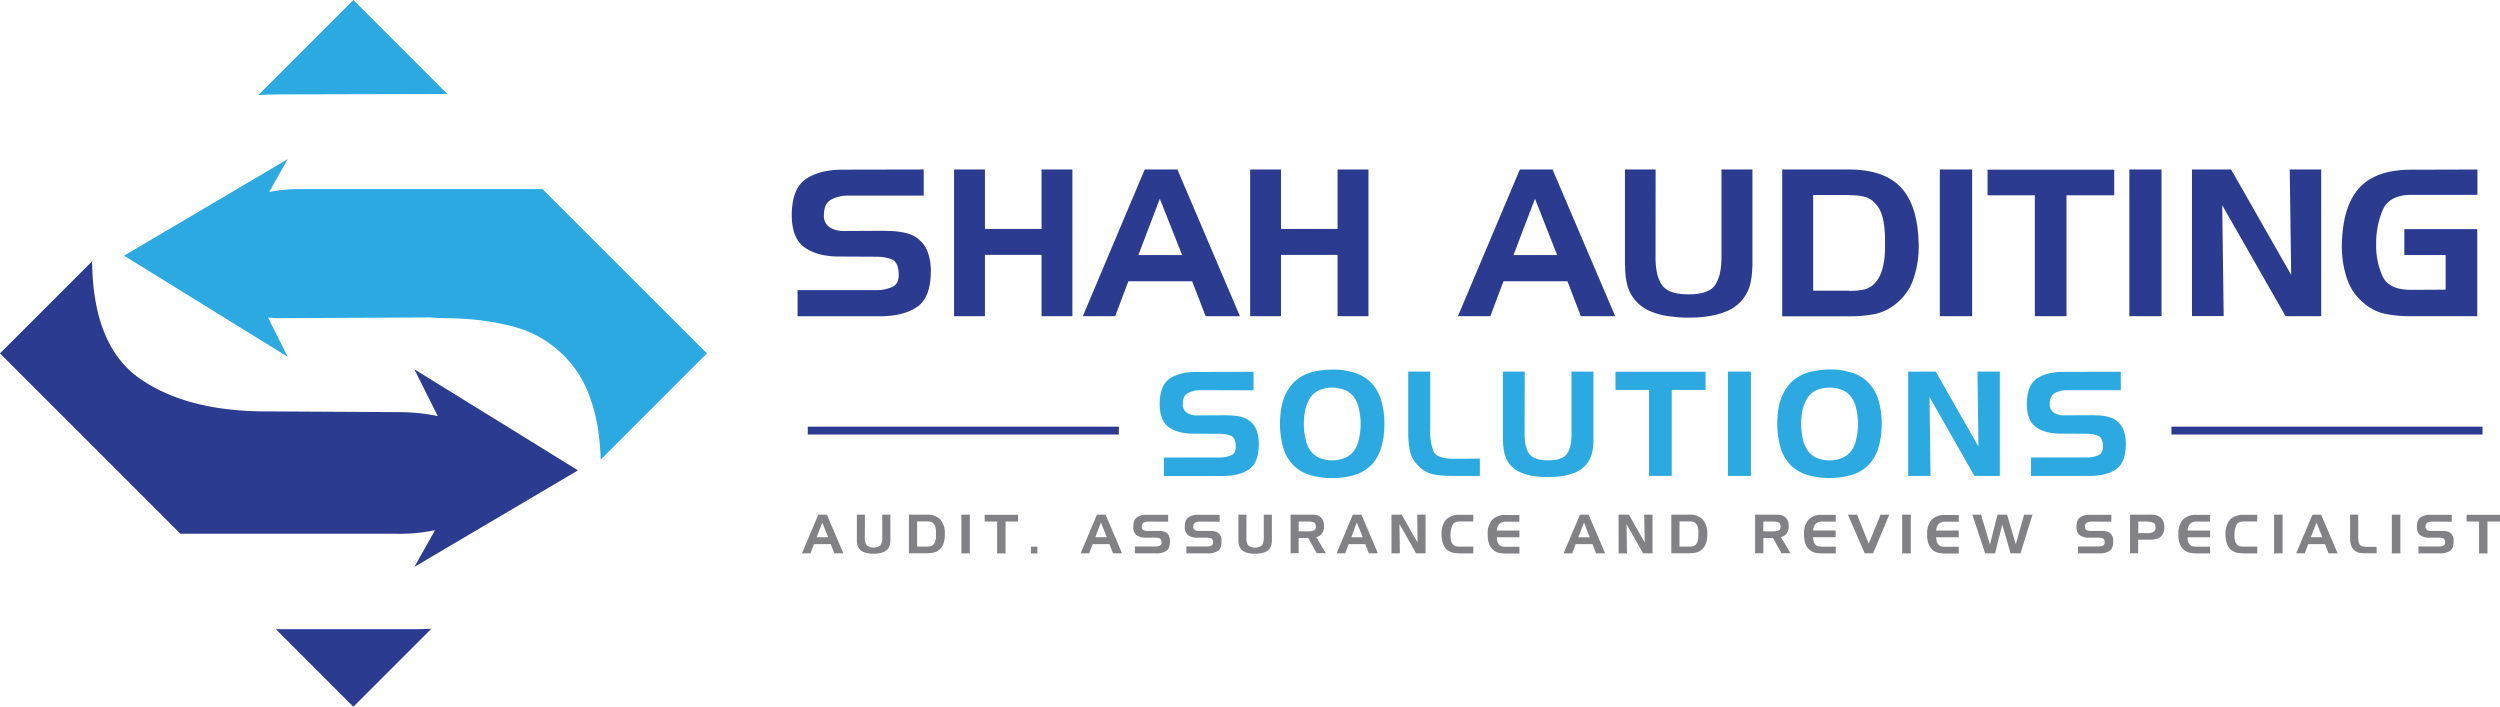
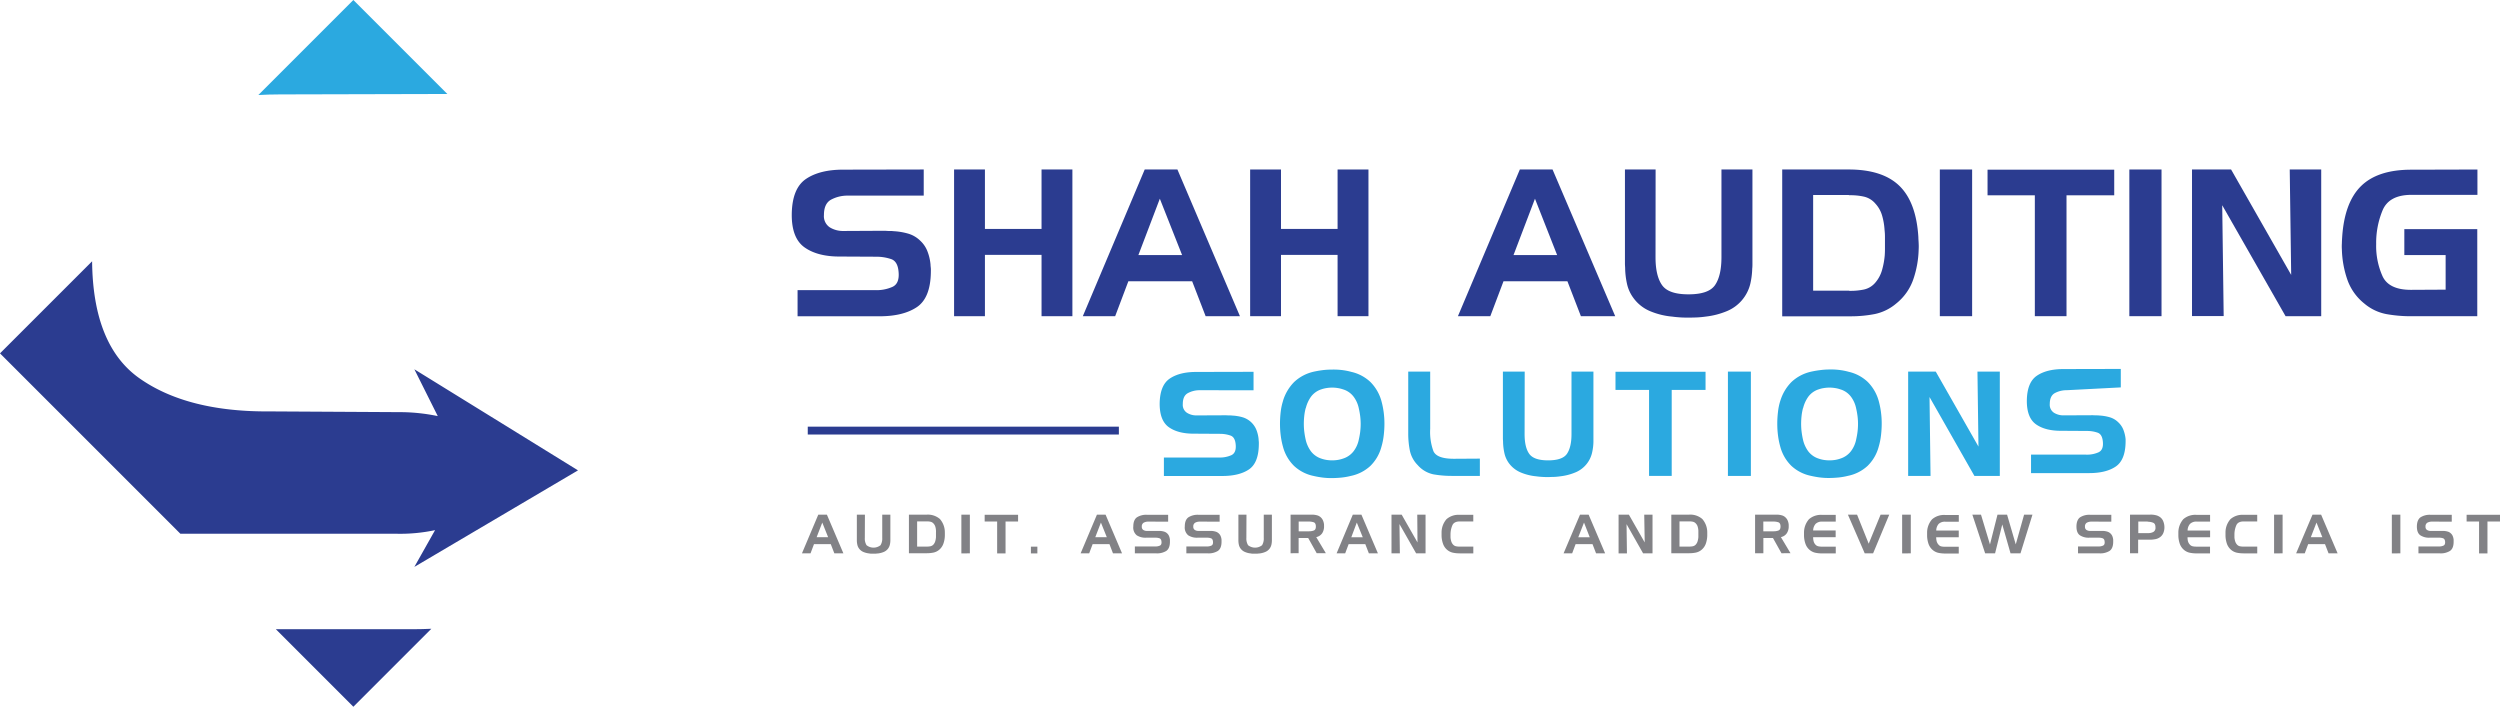
<svg xmlns="http://www.w3.org/2000/svg" viewBox="0 0 947.25 267.79">
  <defs>
    <style>.cls-1{fill:#2b3c90;}.cls-2{fill:#2ba9e0;}.cls-3{fill:#828286;}</style>
  </defs>
  <title>Asset 1</title>
  <g id="Layer_2" data-name="Layer 2">
    <g id="Layer_1-2" data-name="Layer 1">
      <g id="_Group_" data-name="&lt;Group&gt;">
        <g id="_Group_2" data-name="&lt;Group&gt;">
          <g id="_Group_3" data-name="&lt;Group&gt;">
            <g id="_Group_4" data-name="&lt;Group&gt;">
              <path id="_Compound_Path_" data-name="&lt;Compound Path&gt;" class="cls-1" d="M321.17,74.12a13.12,13.12,0,0,0-6.39,1.59q-2.59,1.52-2.59,5.77a5.07,5.07,0,0,0,2.2,4.65,9.52,9.52,0,0,0,5.15,1.39L335,87.44c.57,0,1.17.08,1.79.08s1.23,0,1.85.08a25,25,0,0,1,5.35.89,10.81,10.81,0,0,1,4.64,2.67,10.7,10.7,0,0,1,2.79,4.1,18.38,18.38,0,0,1,1.16,5c0,.51.09,1,.12,1.5s0,1,0,1.51q-.17,9.69-5.35,13.13t-14.09,3.44H302.2v-9.91h29.27a14.82,14.82,0,0,0,6.69-1.24q2.82-1.31,2.28-6c-.25-2.42-1.16-3.92-2.7-4.49a17.44,17.44,0,0,0-5.5-.93l-13.78-.07q-8.59.08-13.59-3.45T300,81q.17-9.67,5.39-13.2t14.12-3.52L350,64.22v9.9Z" />
              <path id="_Compound_Path_2" data-name="&lt;Compound Path&gt;" class="cls-1" d="M373.19,86.74h21.45V64.22h11.69V119.8H394.64V96.58H373.19V119.8H361.5V64.22h11.69Z" />
              <path id="_Compound_Path_3" data-name="&lt;Compound Path&gt;" class="cls-1" d="M446.12,64.22l23.69,55.58h-13l-5.11-13.24H427.54l-5,13.24H410.28l23.45-55.58ZM431.33,96.65H447.9l-8.44-21.36Z" />
              <path id="_Compound_Path_4" data-name="&lt;Compound Path&gt;" class="cls-1" d="M485.37,86.74h21.44V64.22h11.7V119.8h-11.7V96.58H485.37V119.8H473.68V64.22h11.69Z" />
              <path id="_Compound_Path_5" data-name="&lt;Compound Path&gt;" class="cls-1" d="M588.26,64.22,612,119.8h-13l-5.11-13.24H569.68l-5,13.24H552.41l23.46-55.58ZM573.47,96.65H590L581.6,75.29Z" />
              <path id="_Compound_Path_6" data-name="&lt;Compound Path&gt;" class="cls-1" d="M627.28,97.51q0,7,2.47,10.52t10.07,3.49q7.59,0,10-3.49t2.44-10.45V64.22H664V99.83c0,.67,0,1.31-.08,1.93a28.39,28.39,0,0,1-.73,5.77,15,15,0,0,1-8.83,10.34,29.49,29.49,0,0,1-8.09,2.09c-1.08.15-2.16.26-3.25.31s-2.14.07-3.17.07-2,0-3.06-.07-2.13-.16-3.21-.31a28,28,0,0,1-8.21-2,14.92,14.92,0,0,1-6.5-5.11,14.09,14.09,0,0,1-2.4-5.3,29.85,29.85,0,0,1-.7-5.77c0-.62-.08-1.26-.08-1.93V64.22h11.62Z" />
              <path id="_Compound_Path_7" data-name="&lt;Compound Path&gt;" class="cls-1" d="M700.75,64.22q12.69.07,19,6.27t7.12,19.35c0,.78.09,1.55.11,2.32a21.51,21.51,0,0,1,0,2.4,37.56,37.56,0,0,1-2,11.19,20.13,20.13,0,0,1-6.5,9.25,18.33,18.33,0,0,1-8.17,4,47.74,47.74,0,0,1-9.17.85H675.28V64.22Zm-.24,9.67H687v36.24h13.54a.81.81,0,0,0,.35.07h.35a24.27,24.27,0,0,0,5-.5,7.83,7.83,0,0,0,4.3-2.59,12.46,12.46,0,0,0,2.59-4.88,29.49,29.49,0,0,0,1-5.5c.05-.77.08-1.55.08-2.32V89.65a21,21,0,0,0-.15-2.52,25,25,0,0,0-.9-5.34,11.27,11.27,0,0,0-2.59-4.65,8,8,0,0,0-4.3-2.63,23,23,0,0,0-5-.54h-.7Z" />
              <path id="_Compound_Path_8" data-name="&lt;Compound Path&gt;" class="cls-1" d="M735,119.8V64.22h12.24V119.8Z" />
              <path id="_Compound_Path_9" data-name="&lt;Compound Path&gt;" class="cls-1" d="M753.08,74V64.29h48V74H783V119.8H771V74Z" />
              <path id="_Compound_Path_10" data-name="&lt;Compound Path&gt;" class="cls-1" d="M806.81,119.8V64.22H819V119.8Z" />
              <path id="_Compound_Path_11" data-name="&lt;Compound Path&gt;" class="cls-1" d="M845.36,64.22l22.77,39.94-.55-39.94h11.93V119.8H866L842,77.76l.55,42h-12V64.22Z" />
              <path id="_Compound_Path_12" data-name="&lt;Compound Path&gt;" class="cls-1" d="M911,86.82h27.64v33H913.49a52.21,52.21,0,0,1-9.29-.81,18.14,18.14,0,0,1-8.36-4,20.05,20.05,0,0,1-6.5-9.25,37.89,37.89,0,0,1-2-11.19q-.08-1.23,0-2.4c0-.77.06-1.54.11-2.32q.86-13.16,7.16-19.35t18.93-6.2l25.16-.07v9.6H913.49q-8.28.08-10.72,5.84a32.11,32.11,0,0,0-2.44,12.66v.23a28,28,0,0,0,2.44,12.16q2.43,5.1,10.72,5.1l13.16-.07V96.65H911Z" />
            </g>
          </g>
          <g id="_Group_5" data-name="&lt;Group&gt;">
            <g id="_Group_6" data-name="&lt;Group&gt;">
              <path id="_Compound_Path_13" data-name="&lt;Compound Path&gt;" class="cls-2" d="M454.5,147.85A9.37,9.37,0,0,0,450,149c-1.23.72-1.84,2.08-1.84,4.1a3.59,3.59,0,0,0,1.57,3.3,6.68,6.68,0,0,0,3.66,1l11-.05c.41,0,.83.05,1.27.05s.88,0,1.32.06a17.64,17.64,0,0,1,3.8.63,8.18,8.18,0,0,1,5.28,4.82,13,13,0,0,1,.83,3.52c0,.37.06.73.08,1.07s0,.71,0,1.08q-.12,6.87-3.8,9.32t-10,2.45H441v-7h20.8a10.66,10.66,0,0,0,4.76-.88q2-.94,1.62-4.24c-.18-1.72-.82-2.79-1.92-3.19a12.13,12.13,0,0,0-3.91-.66l-9.79-.06q-6.12.06-9.66-2.44c-2.37-1.68-3.53-4.69-3.5-9.06q.12-6.87,3.83-9.38t10-2.51l21.74-.05v7Z" />
              <path id="_Compound_Path_14" data-name="&lt;Compound Path&gt;" class="cls-2" d="M486.15,151.82a17.17,17.17,0,0,1,4.21-7.08,15.87,15.87,0,0,1,7.29-3.88c1.1-.25,2.24-.45,3.41-.6a27.72,27.72,0,0,1,3.52-.22,27.1,27.1,0,0,1,3.8.16,24.09,24.09,0,0,1,3.69.72,15.41,15.41,0,0,1,7.21,3.85,16.42,16.42,0,0,1,4.12,7.1,32.2,32.2,0,0,1,1.16,8.59,36.86,36.86,0,0,1-.28,4.62,25.27,25.27,0,0,1-.88,4.29,15.86,15.86,0,0,1-4.18,7.18,15.46,15.46,0,0,1-7.37,3.77,25.5,25.5,0,0,1-3.63.64c-1.25.12-2.52.19-3.8.19a26.18,26.18,0,0,1-3.42-.22,34,34,0,0,1-3.35-.61,15.38,15.38,0,0,1-7.32-3.77,15.86,15.86,0,0,1-4.18-7.18,28.8,28.8,0,0,1-.86-4.18,34.73,34.73,0,0,1-.3-4.57,39,39,0,0,1,.27-4.59,22.06,22.06,0,0,1,.89-4.16Zm8.58,2.8a20.54,20.54,0,0,0-.55,3,27.68,27.68,0,0,0-.16,3,23.94,23.94,0,0,0,.19,3.06c.13,1,.3,2,.52,2.94a11.69,11.69,0,0,0,2,4.4,8.05,8.05,0,0,0,3.93,2.75,11.36,11.36,0,0,0,2,.5,13.28,13.28,0,0,0,2.09.16,13.47,13.47,0,0,0,2.09-.16,11.48,11.48,0,0,0,2-.5,8.14,8.14,0,0,0,4-2.75,10.79,10.79,0,0,0,2-4.4c.22-1,.4-1.93.53-2.94a25.92,25.92,0,0,0,.19-3.06,25.44,25.44,0,0,0-.19-3c-.13-1-.31-2-.53-2.94a11,11,0,0,0-2-4.43,7.8,7.8,0,0,0-4-2.73,11.46,11.46,0,0,0-2-.49,13.49,13.49,0,0,0-2.09-.17,13.29,13.29,0,0,0-2.09.17,11.35,11.35,0,0,0-2,.49,7.91,7.91,0,0,0-3.9,2.76,12.65,12.65,0,0,0-2,4.4Z" />
              <path id="_Compound_Path_15" data-name="&lt;Compound Path&gt;" class="cls-2" d="M543.19,179.74a10.81,10.81,0,0,1-6-3.49,11,11,0,0,1-3-5.56,33,33,0,0,1-.61-6.33V140.81h8.32v21.68a21.2,21.2,0,0,0,1.21,8.42q1.26,2.93,7.81,2.92l9.8-.06v6.55H550.2A39.86,39.86,0,0,1,543.19,179.74Z" />
              <path id="_Compound_Path_16" data-name="&lt;Compound Path&gt;" class="cls-2" d="M577.67,164.47c0,3.34.58,5.84,1.76,7.49s3.56,2.47,7.15,2.47,6-.82,7.13-2.47,1.73-4.13,1.73-7.43V140.81h8.31v25.32c0,.47,0,.93,0,1.37a20,20,0,0,1-.53,4.1A10.61,10.61,0,0,1,596.9,179a20.9,20.9,0,0,1-5.75,1.48,22.55,22.55,0,0,1-2.31.22c-.77,0-1.52.06-2.26.06s-1.42,0-2.17-.06a23,23,0,0,1-2.29-.22,19.92,19.92,0,0,1-5.83-1.43,10.67,10.67,0,0,1-4.62-3.63A10.11,10.11,0,0,1,570,171.6a21.47,21.47,0,0,1-.49-4.1c0-.44-.06-.9-.06-1.37V140.81h8.26Z" />
              <path id="_Compound_Path_17" data-name="&lt;Compound Path&gt;" class="cls-2" d="M612.11,147.74v-6.88h34.12v6.88H633.41v32.58h-8.58V147.74Z" />
              <path id="_Compound_Path_18" data-name="&lt;Compound Path&gt;" class="cls-2" d="M654.71,180.32V140.81h8.7v39.51Z" />
              <path id="_Compound_Path_19" data-name="&lt;Compound Path&gt;" class="cls-2" d="M674.58,151.82a17.17,17.17,0,0,1,4.21-7.08,15.87,15.87,0,0,1,7.29-3.88c1.1-.25,2.24-.45,3.41-.6A27.72,27.72,0,0,1,693,140a27,27,0,0,1,3.8.16,24.09,24.09,0,0,1,3.69.72,15.41,15.41,0,0,1,7.21,3.85,16.42,16.42,0,0,1,4.12,7.1,31.2,31.2,0,0,1,.86,4.18,32.68,32.68,0,0,1,.3,4.41,36.86,36.86,0,0,1-.28,4.62,25.27,25.27,0,0,1-.88,4.29,15.86,15.86,0,0,1-4.18,7.18,15.46,15.46,0,0,1-7.37,3.77,25.5,25.5,0,0,1-3.63.64c-1.25.12-2.52.19-3.8.19a26.18,26.18,0,0,1-3.42-.22,34,34,0,0,1-3.35-.61,15.42,15.42,0,0,1-7.32-3.77,15.86,15.86,0,0,1-4.18-7.18,28.8,28.8,0,0,1-.86-4.18,34.73,34.73,0,0,1-.3-4.57,37,37,0,0,1,.28-4.59,21.32,21.32,0,0,1,.88-4.16Zm8.58,2.8a20.54,20.54,0,0,0-.55,3,27.68,27.68,0,0,0-.16,3,23.94,23.94,0,0,0,.19,3.06c.13,1,.3,2,.52,2.94a11.85,11.85,0,0,0,2,4.4,8,8,0,0,0,3.94,2.75,11,11,0,0,0,2,.5,13.28,13.28,0,0,0,2.09.16,13.47,13.47,0,0,0,2.09-.16,11,11,0,0,0,2-.5,8.14,8.14,0,0,0,4-2.75,10.79,10.79,0,0,0,2-4.4c.22-1,.4-1.93.53-2.94a23.94,23.94,0,0,0,.19-3.06,23.47,23.47,0,0,0-.19-3c-.13-1-.31-2-.53-2.94a11,11,0,0,0-2-4.43,7.8,7.8,0,0,0-4-2.73,11,11,0,0,0-2-.49,13.49,13.49,0,0,0-2.09-.17,13.29,13.29,0,0,0-2.09.17,11,11,0,0,0-2,.49,7.89,7.89,0,0,0-3.91,2.76,12.65,12.65,0,0,0-2,4.4Z" />
              <path id="_Compound_Path_20" data-name="&lt;Compound Path&gt;" class="cls-2" d="M733.46,140.81l16.18,28.4-.38-28.4h8.47v39.51H748.1l-17-29.88.38,29.88H723V140.81Z" />
-               <path id="_Compound_Path_21" data-name="&lt;Compound Path&gt;" class="cls-2" d="M783.05,147.85a9.37,9.37,0,0,0-4.54,1.13c-1.23.72-1.85,2.08-1.85,4.1a3.61,3.61,0,0,0,1.57,3.3,6.73,6.73,0,0,0,3.66,1l11-.05c.4,0,.82.05,1.26.05s.88,0,1.32.06a17.54,17.54,0,0,1,3.8.63,7.63,7.63,0,0,1,3.3,1.9,7.79,7.79,0,0,1,2,2.92,13.36,13.36,0,0,1,.82,3.52c0,.37.06.73.08,1.07s0,.71,0,1.08q-.11,6.87-3.8,9.32c-2.45,1.64-5.8,2.45-10,2.45H769.56v-7h20.81a10.69,10.69,0,0,0,4.76-.88c1.33-.63,1.88-2,1.62-4.24-.19-1.72-.83-2.79-1.93-3.19a12.12,12.12,0,0,0-3.9-.66l-9.8-.06q-6.11.06-9.66-2.44c-2.36-1.68-3.53-4.69-3.49-9.06q.1-6.87,3.82-9.38t10.05-2.51l21.73-.05v7Z" />
+               <path id="_Compound_Path_21" data-name="&lt;Compound Path&gt;" class="cls-2" d="M783.05,147.85a9.37,9.37,0,0,0-4.54,1.13c-1.23.72-1.85,2.08-1.85,4.1a3.61,3.61,0,0,0,1.57,3.3,6.73,6.73,0,0,0,3.66,1l11-.05c.4,0,.82.05,1.26.05s.88,0,1.32.06a17.54,17.54,0,0,1,3.8.63,7.63,7.63,0,0,1,3.3,1.9,7.79,7.79,0,0,1,2,2.92,13.36,13.36,0,0,1,.82,3.52s0,.71,0,1.08q-.11,6.87-3.8,9.32c-2.45,1.64-5.8,2.45-10,2.45H769.56v-7h20.81a10.69,10.69,0,0,0,4.76-.88c1.33-.63,1.88-2,1.62-4.24-.19-1.72-.83-2.79-1.93-3.19a12.12,12.12,0,0,0-3.9-.66l-9.8-.06q-6.11.06-9.66-2.44c-2.36-1.68-3.53-4.69-3.49-9.06q.1-6.87,3.82-9.38t10.05-2.51l21.73-.05v7Z" />
            </g>
          </g>
-           <rect id="_Rectangle_" data-name="&lt;Rectangle&gt;" class="cls-1" x="822.75" y="161.66" width="117.88" height="2.98" />
          <rect id="_Rectangle_2" data-name="&lt;Rectangle&gt;" class="cls-1" x="306.06" y="161.66" width="117.88" height="2.98" />
          <g id="_Group_7" data-name="&lt;Group&gt;">
            <g id="_Group_8" data-name="&lt;Group&gt;">
              <path id="_Compound_Path_22" data-name="&lt;Compound Path&gt;" class="cls-3" d="M313.31,195l6.25,14.66h-3.43l-1.35-3.49h-6.36l-1.31,3.49h-3.25L310.05,195Zm-3.89,8.55h4.36L311.56,198Z" />
              <path id="_Compound_Path_23" data-name="&lt;Compound Path&gt;" class="cls-3" d="M327.68,203.81a4.73,4.73,0,0,0,.66,2.77,4.26,4.26,0,0,0,5.29,0,4.79,4.79,0,0,0,.65-2.75V195h3.08v9.39c0,.18,0,.35,0,.51a7.72,7.72,0,0,1-.2,1.52,3.9,3.9,0,0,1-2.32,2.72,8,8,0,0,1-2.14.56c-.28,0-.57.06-.85.08l-.84,0-.81,0c-.27,0-.56,0-.84-.08a7.43,7.43,0,0,1-2.17-.54,3.93,3.93,0,0,1-1.71-1.34,3.67,3.67,0,0,1-.63-1.4,7.71,7.71,0,0,1-.19-1.52c0-.16,0-.33,0-.51V195h3.06Z" />
              <path id="_Compound_Path_24" data-name="&lt;Compound Path&gt;" class="cls-3" d="M351.13,195a7,7,0,0,1,5,1.65,7.66,7.66,0,0,1,1.87,5.11,6.08,6.08,0,0,1,0,.61,4.46,4.46,0,0,1,0,.63,9.6,9.6,0,0,1-.53,2.95,5.32,5.32,0,0,1-1.71,2.44,4.92,4.92,0,0,1-2.16,1,12.47,12.47,0,0,1-2.41.23h-6.8V195Zm-.06,2.55H347.5v9.55h3.57a.15.15,0,0,0,.09,0h.1a6.33,6.33,0,0,0,1.31-.13,2.07,2.07,0,0,0,1.14-.68,3.34,3.34,0,0,0,.68-1.29,7.85,7.85,0,0,0,.25-1.45c0-.2,0-.4,0-.61v-1.25a4.92,4.92,0,0,0,0-.67,6.2,6.2,0,0,0-.23-1.41,3,3,0,0,0-.68-1.22,2.16,2.16,0,0,0-1.14-.7,6.33,6.33,0,0,0-1.31-.14h-.19Z" />
              <path id="_Compound_Path_25" data-name="&lt;Compound Path&gt;" class="cls-3" d="M364.26,209.69V195h3.22v14.66Z" />
              <path id="_Compound_Path_26" data-name="&lt;Compound Path&gt;" class="cls-3" d="M373.09,197.6v-2.55h12.66v2.55H381v12.09h-3.18V197.6Z" />
              <path id="_Compound_Path_27" data-name="&lt;Compound Path&gt;" class="cls-3" d="M393.06,207.13v2.56h-2.45v-2.56Z" />
              <path id="_Compound_Path_28" data-name="&lt;Compound Path&gt;" class="cls-3" d="M418.9,195l6.24,14.66h-3.43l-1.34-3.49H414l-1.31,3.49h-3.24L415.63,195Zm-3.9,8.55h4.37L417.14,198Z" />
              <path id="_Compound_Path_29" data-name="&lt;Compound Path&gt;" class="cls-3" d="M435,197.64a3.53,3.53,0,0,0-1.68.42,1.6,1.6,0,0,0-.69,1.52,1.37,1.37,0,0,0,.58,1.23,2.53,2.53,0,0,0,1.36.36l4.08,0a3.62,3.62,0,0,0,.47,0l.49,0a6.71,6.71,0,0,1,1.41.24,2.92,2.92,0,0,1,1.23.7,2.87,2.87,0,0,1,.73,1.08,5,5,0,0,1,.31,1.31l0,.4c0,.13,0,.26,0,.4,0,1.7-.5,2.85-1.41,3.46a6.67,6.67,0,0,1-3.71.91H430v-2.62h7.71a3.89,3.89,0,0,0,1.77-.32c.5-.24.7-.76.6-1.58-.07-.64-.3-1-.71-1.18a4.44,4.44,0,0,0-1.45-.24l-3.63,0a6.07,6.07,0,0,1-3.59-.91,3.8,3.8,0,0,1-1.29-3.36c0-1.7.5-2.86,1.42-3.48a6.54,6.54,0,0,1,3.72-.93l8.06,0v2.61Z" />
              <path id="_Compound_Path_30" data-name="&lt;Compound Path&gt;" class="cls-3" d="M454.51,197.64a3.56,3.56,0,0,0-1.68.42,1.6,1.6,0,0,0-.69,1.52,1.35,1.35,0,0,0,.59,1.23,2.5,2.5,0,0,0,1.35.36l4.09,0a3.46,3.46,0,0,0,.46,0l.49,0a6.71,6.71,0,0,1,1.41.24,3,3,0,0,1,2,1.78,4.63,4.63,0,0,1,.31,1.31l0,.4c0,.13,0,.26,0,.4,0,1.7-.5,2.85-1.41,3.46a6.67,6.67,0,0,1-3.71.91h-8.21v-2.62h7.72a3.85,3.85,0,0,0,1.76-.32c.5-.24.7-.76.6-1.58-.06-.64-.3-1-.71-1.18a4.44,4.44,0,0,0-1.45-.24l-3.63,0a6.07,6.07,0,0,1-3.59-.91,3.83,3.83,0,0,1-1.29-3.36c0-1.7.5-2.86,1.42-3.48a6.57,6.57,0,0,1,3.72-.93l8.06,0v2.61Z" />
              <path id="_Compound_Path_31" data-name="&lt;Compound Path&gt;" class="cls-3" d="M472.25,203.81a4.82,4.82,0,0,0,.65,2.77,4.28,4.28,0,0,0,5.3,0,4.8,4.8,0,0,0,.64-2.75V195h3.08v9.39c0,.18,0,.35,0,.51a7.71,7.71,0,0,1-.19,1.52,4,4,0,0,1-.64,1.4,3.85,3.85,0,0,1-1.69,1.32,8,8,0,0,1-2.13.56c-.29,0-.57.06-.86.08l-.84,0-.8,0c-.28,0-.56,0-.85-.08a7.29,7.29,0,0,1-2.16-.54,3.91,3.91,0,0,1-1.72-1.34,3.83,3.83,0,0,1-.63-1.4,7.7,7.7,0,0,1-.18-1.52,4.18,4.18,0,0,1,0-.51V195h3.06Z" />
              <path id="_Compound_Path_32" data-name="&lt;Compound Path&gt;" class="cls-3" d="M496.58,195l.43,0,.44,0a7.68,7.68,0,0,1,1.65.27,3.31,3.31,0,0,1,1.42.83,3.48,3.48,0,0,1,.82,1.25,4.92,4.92,0,0,1,.34,1.47,2.62,2.62,0,0,0,0,.28,2.81,2.81,0,0,1,0,.29,4.65,4.65,0,0,1-.7,2.64,3.56,3.56,0,0,1-2.26,1.48l3.65,6.11h-3.47l-3.22-5.76h-3.63v5.76H489V195Zm-.74,2.61h-3.77v3.7h3.77l.08,0H496a5.09,5.09,0,0,0,1.79-.3c.54-.2.8-.72.79-1.56s-.29-1.39-.85-1.57a6.25,6.25,0,0,0-1.89-.27Z" />
              <path id="_Compound_Path_33" data-name="&lt;Compound Path&gt;" class="cls-3" d="M515.84,195l6.25,14.66h-3.43l-1.35-3.49H511l-1.31,3.49h-3.25L512.58,195ZM512,203.58h4.36L514.09,198Z" />
              <path id="_Compound_Path_34" data-name="&lt;Compound Path&gt;" class="cls-3" d="M531.09,195l6,10.53L537,195h3.14v14.66h-3.57l-6.31-11.09.15,11.09h-3.17V195Z" />
              <path id="_Compound_Path_35" data-name="&lt;Compound Path&gt;" class="cls-3" d="M550.32,199a8.75,8.75,0,0,0-.72,3.37V203c0,.23,0,.45,0,.69a7.27,7.27,0,0,0,.27,1.39,3.17,3.17,0,0,0,.67,1.22,2.07,2.07,0,0,0,1.14.68,6.26,6.26,0,0,0,1.31.13h.19l5.06,0v2.56h-5.21a12.52,12.52,0,0,1-2.4-.23,5.06,5.06,0,0,1-2.17-1,5.25,5.25,0,0,1-1.71-2.44,9.92,9.92,0,0,1-.54-2.95q0-.33,0-.63c0-.21,0-.41,0-.61a7.67,7.67,0,0,1,1.89-5.11,6.91,6.91,0,0,1,5-1.63l5.13,0v2.51H553.2C551.71,197.55,550.75,198.05,550.32,199Z" />
-               <path id="_Compound_Path_36" data-name="&lt;Compound Path&gt;" class="cls-3" d="M568.12,198.49a3.85,3.85,0,0,0-.94,2.52l8.53,0v2.55h-8.55a6,6,0,0,0,.17,1.49,3,3,0,0,0,.7,1.31,2,2,0,0,0,1.12.68,6.26,6.26,0,0,0,1.31.13h.19l5.06,0v2.56H570.5a12.34,12.34,0,0,1-2.39-.23,5,5,0,0,1-2.18-1,5.25,5.25,0,0,1-1.71-2.44,9.92,9.92,0,0,1-.54-2.95q0-.33,0-.63a6.08,6.08,0,0,1,0-.61,7.61,7.61,0,0,1,1.88-5.11,6.92,6.92,0,0,1,5-1.63l5.12,0v2.55h-5.06A3.4,3.4,0,0,0,568.12,198.49Z" />
              <path id="_Compound_Path_37" data-name="&lt;Compound Path&gt;" class="cls-3" d="M601.93,195l6.25,14.66h-3.43l-1.35-3.49H597l-1.31,3.49h-3.25L598.67,195ZM598,203.58h4.36L600.18,198Z" />
              <path id="_Compound_Path_38" data-name="&lt;Compound Path&gt;" class="cls-3" d="M617.18,195l6,10.53L623,195h3.14v14.66h-3.57L616.3,198.6l.15,11.09h-3.17V195Z" />
              <path id="_Compound_Path_39" data-name="&lt;Compound Path&gt;" class="cls-3" d="M640,195a6.93,6.93,0,0,1,5,1.65,7.66,7.66,0,0,1,1.88,5.11l0,.61c0,.2,0,.41,0,.63a10.23,10.23,0,0,1-.53,2.95,5.34,5.34,0,0,1-1.72,2.44,4.89,4.89,0,0,1-2.15,1,12.66,12.66,0,0,1-2.42.23h-6.8V195Zm-.06,2.55h-3.58v9.55h3.58s.05,0,.09,0h.09a6.42,6.42,0,0,0,1.32-.13,2.08,2.08,0,0,0,1.13-.68,3.21,3.21,0,0,0,.68-1.29,7.87,7.87,0,0,0,.26-1.45c0-.2,0-.4,0-.61v-1.25c0-.23,0-.45,0-.67a6.82,6.82,0,0,0-.24-1.41,2.89,2.89,0,0,0-.68-1.22,2.18,2.18,0,0,0-1.13-.7,6.43,6.43,0,0,0-1.32-.14h-.18Z" />
              <path id="_Compound_Path_40" data-name="&lt;Compound Path&gt;" class="cls-3" d="M672.63,195l.44,0,.44,0a7.68,7.68,0,0,1,1.65.27,3.22,3.22,0,0,1,1.41.83,3.38,3.38,0,0,1,.83,1.25,5.25,5.25,0,0,1,.34,1.47,2.62,2.62,0,0,0,0,.28c0,.1,0,.19,0,.29a4.58,4.58,0,0,1-.71,2.64,3.51,3.51,0,0,1-2.25,1.48l3.65,6.11H675l-3.22-5.76h-3.64v5.76H665V195Zm-.73,2.61h-3.78v3.7h3.78l.08,0h.08a5.09,5.09,0,0,0,1.79-.3c.54-.2.8-.72.79-1.56s-.29-1.39-.85-1.57a6.25,6.25,0,0,0-1.89-.27Z" />
              <path id="_Compound_Path_41" data-name="&lt;Compound Path&gt;" class="cls-3" d="M687.94,198.49A3.89,3.89,0,0,0,687,201l8.53,0v2.55H687a6,6,0,0,0,.17,1.49,3,3,0,0,0,.7,1.31A2,2,0,0,0,689,207a6.42,6.42,0,0,0,1.32.13h.19l5.06,0v2.56h-5.21a12.52,12.52,0,0,1-2.4-.23,5.06,5.06,0,0,1-2.17-1,5.25,5.25,0,0,1-1.71-2.44,9.92,9.92,0,0,1-.54-2.95q0-.33,0-.63c0-.21,0-.41,0-.61a7.67,7.67,0,0,1,1.89-5.11,6.91,6.91,0,0,1,5-1.63l5.13,0v2.55h-5.06A3.42,3.42,0,0,0,687.94,198.49Z" />
              <path id="_Compound_Path_42" data-name="&lt;Compound Path&gt;" class="cls-3" d="M700.17,195h3.47L708.05,206,712.56,195h3.28l-6.12,14.66h-3.18Z" />
              <path id="_Compound_Path_43" data-name="&lt;Compound Path&gt;" class="cls-3" d="M720.72,209.69V195H724v14.66Z" />
              <path id="_Compound_Path_44" data-name="&lt;Compound Path&gt;" class="cls-3" d="M734.58,198.49a3.9,3.9,0,0,0-.94,2.52l8.53,0v2.55h-8.55a6.54,6.54,0,0,0,.17,1.49,3.12,3.12,0,0,0,.71,1.31,1.93,1.93,0,0,0,1.11.68,6.42,6.42,0,0,0,1.32.13h.18l5.06,0v2.56H737a12.52,12.52,0,0,1-2.4-.23,5,5,0,0,1-2.17-1,5.34,5.34,0,0,1-1.72-2.44,10.23,10.23,0,0,1-.53-2.95c0-.22,0-.43,0-.63l0-.61a7.62,7.62,0,0,1,1.89-5.11,6.89,6.89,0,0,1,5-1.63l5.12,0v2.55h-5.06A3.41,3.41,0,0,0,734.58,198.49Z" />
              <path id="_Compound_Path_45" data-name="&lt;Compound Path&gt;" class="cls-3" d="M750.6,195,754,206.3,756.85,195h3.63l3.29,11.27L766.93,195h3.17l-4.54,14.66h-3.77l-3.13-10.95-2.73,10.95h-3.76L747.32,195Z" />
              <path id="_Compound_Path_46" data-name="&lt;Compound Path&gt;" class="cls-3" d="M792.36,197.64a3.56,3.56,0,0,0-1.68.42,1.6,1.6,0,0,0-.68,1.52,1.35,1.35,0,0,0,.58,1.23,2.5,2.5,0,0,0,1.35.36l4.09,0a3.54,3.54,0,0,0,.47,0l.49,0a6.73,6.73,0,0,1,1.4.24,3,3,0,0,1,2,1.78,4.63,4.63,0,0,1,.31,1.31l0,.4c0,.13,0,.26,0,.4,0,1.7-.5,2.85-1.41,3.46a6.67,6.67,0,0,1-3.71.91h-8.21v-2.62h7.72a3.85,3.85,0,0,0,1.76-.32c.5-.24.7-.76.6-1.58-.06-.64-.3-1-.71-1.18a4.44,4.44,0,0,0-1.45-.24l-3.63,0a6,6,0,0,1-3.58-.91c-.88-.62-1.31-1.74-1.3-3.36s.5-2.86,1.42-3.48a6.57,6.57,0,0,1,3.72-.93l8.07,0v2.61Z" />
              <path id="_Compound_Path_47" data-name="&lt;Compound Path&gt;" class="cls-3" d="M813.77,195l.05,0h.83a6.79,6.79,0,0,1,.78,0,7.94,7.94,0,0,1,1.37.2,4.43,4.43,0,0,1,1.28.5,3.59,3.59,0,0,1,1.54,1.73,6.08,6.08,0,0,1,.48,2.31,5.49,5.49,0,0,1-.38,2.12,3.68,3.68,0,0,1-1.31,1.69,4.31,4.31,0,0,1-1.69.73,12.47,12.47,0,0,1-1.85.21h-1l-3.73,0v5.13h-3.08V195Zm0,2.61h-3.57V202h3.76a4,4,0,0,0,1.93-.44,1.74,1.74,0,0,0,.82-1.7c0-.94-.26-1.54-.87-1.79a5.34,5.34,0,0,0-2.07-.38Z" />
              <path id="_Compound_Path_48" data-name="&lt;Compound Path&gt;" class="cls-3" d="M829.81,198.49a3.89,3.89,0,0,0-.93,2.52l8.53,0v2.55h-8.55A6,6,0,0,0,829,205a3,3,0,0,0,.7,1.31,2,2,0,0,0,1.11.68,6.42,6.42,0,0,0,1.32.13h.19l5.06,0v2.56H832.2a12.52,12.52,0,0,1-2.4-.23,5,5,0,0,1-2.17-1,5.34,5.34,0,0,1-1.72-2.44,10.23,10.23,0,0,1-.53-2.95q0-.33,0-.63c0-.21,0-.41,0-.61a7.67,7.67,0,0,1,1.89-5.11,6.91,6.91,0,0,1,5-1.63l5.13,0v2.55h-5.06A3.42,3.42,0,0,0,829.81,198.49Z" />
              <path id="_Compound_Path_49" data-name="&lt;Compound Path&gt;" class="cls-3" d="M847.35,199a8.75,8.75,0,0,0-.72,3.37V203c0,.23,0,.45,0,.69a6.57,6.57,0,0,0,.27,1.39,3.17,3.17,0,0,0,.67,1.22,2,2,0,0,0,1.13.68,6.42,6.42,0,0,0,1.32.13h.18l5.07,0v2.56h-5.21a12.52,12.52,0,0,1-2.4-.23,5,5,0,0,1-2.17-1,5.34,5.34,0,0,1-1.72-2.44,10.23,10.23,0,0,1-.53-2.95q0-.33,0-.63c0-.21,0-.41,0-.61a7.62,7.62,0,0,1,1.89-5.11,6.91,6.91,0,0,1,5-1.63l5.13,0v2.51h-5.07C848.74,197.55,847.78,198.05,847.35,199Z" />
              <path id="_Compound_Path_50" data-name="&lt;Compound Path&gt;" class="cls-3" d="M861.65,209.69V195h3.23v14.66Z" />
              <path id="_Compound_Path_51" data-name="&lt;Compound Path&gt;" class="cls-3" d="M879.47,195l6.25,14.66h-3.43l-1.35-3.49h-6.37l-1.3,3.49H870L876.21,195Zm-3.9,8.55h4.37L877.72,198Z" />
-               <path id="_Compound_Path_52" data-name="&lt;Compound Path&gt;" class="cls-3" d="M894,209.47a4,4,0,0,1-2.23-1.3,4,4,0,0,1-1.1-2.06,12.06,12.06,0,0,1-.23-2.34V195h3.08v8a8.13,8.13,0,0,0,.45,3.13c.32.72,1.28,1.08,2.9,1.08l3.63,0v2.43h-3.89A15.3,15.3,0,0,1,894,209.47Z" />
              <path id="_Compound_Path_53" data-name="&lt;Compound Path&gt;" class="cls-3" d="M906.27,209.69V195h3.23v14.66Z" />
              <path id="_Compound_Path_54" data-name="&lt;Compound Path&gt;" class="cls-3" d="M921.39,197.64a3.59,3.59,0,0,0-1.68.42,1.6,1.6,0,0,0-.68,1.52,1.35,1.35,0,0,0,.58,1.23,2.53,2.53,0,0,0,1.36.36l4.08,0a3.54,3.54,0,0,0,.47,0l.49,0a6.94,6.94,0,0,1,1.41.24,2.83,2.83,0,0,1,1.22.7,2.76,2.76,0,0,1,.73,1.08,4.63,4.63,0,0,1,.31,1.31l0,.4c0,.13,0,.26,0,.4,0,1.7-.49,2.85-1.41,3.46a6.67,6.67,0,0,1-3.71.91h-8.21v-2.62h7.72a3.85,3.85,0,0,0,1.76-.32c.5-.24.7-.76.61-1.58-.07-.64-.31-1-.72-1.18a4.44,4.44,0,0,0-1.45-.24l-3.63,0a6,6,0,0,1-3.58-.91c-.88-.62-1.31-1.74-1.3-3.36s.5-2.86,1.42-3.48a6.58,6.58,0,0,1,3.73-.93l8.06,0v2.61Z" />
              <path id="_Compound_Path_55" data-name="&lt;Compound Path&gt;" class="cls-3" d="M934.6,197.6v-2.55h12.65v2.55H942.5v12.09h-3.18V197.6Z" />
            </g>
          </g>
        </g>
        <g id="_Group_9" data-name="&lt;Group&gt;">
          <g id="_Group_10" data-name="&lt;Group&gt;">
            <path id="_Path_" data-name="&lt;Path&gt;" class="cls-2" d="M106.1,35.77l63.4-.16L133.89,0l-36,36Q101.89,35.78,106.1,35.77Z" />
            <path id="_Path_2" data-name="&lt;Path&gt;" class="cls-1" d="M156.69,238.41H104.52l29.37,29.38,29.55-29.55C161.23,238.34,159,238.41,156.69,238.41Z" />
          </g>
          <g id="_Group_11" data-name="&lt;Group&gt;">
-             <path id="_Path_3" data-name="&lt;Path&gt;" class="cls-2" d="M205.56,71.66H112.32A60.76,60.76,0,0,0,102,72.74l7-12.44L47,96.88l62,38.3-7.46-14.91a43.62,43.62,0,0,0,4.91.29l56.53-.29q3.1.28,6.5.29t6.78.28a92,92,0,0,1,19.5,3.25,42,42,0,0,1,27.13,24.73,66.39,66.39,0,0,1,4.24,18.09c.19,1.88.33,3.72.42,5.51,0,.56,0,1.16.05,1.73l40.26-40.26Z" />
            <path id="_Path_4" data-name="&lt;Path&gt;" class="cls-1" d="M219,178.22l-62-38.3,8.87,17.74a70.9,70.9,0,0,0-13.17-1.49l-50.3-.29q-31.38.28-49.6-12.57Q35.21,130.88,34.9,99L0,133.89l68.34,68.34h81.57a63.68,63.68,0,0,0,14.94-1.36L157,214.8Z" />
          </g>
        </g>
      </g>
    </g>
  </g>
</svg>